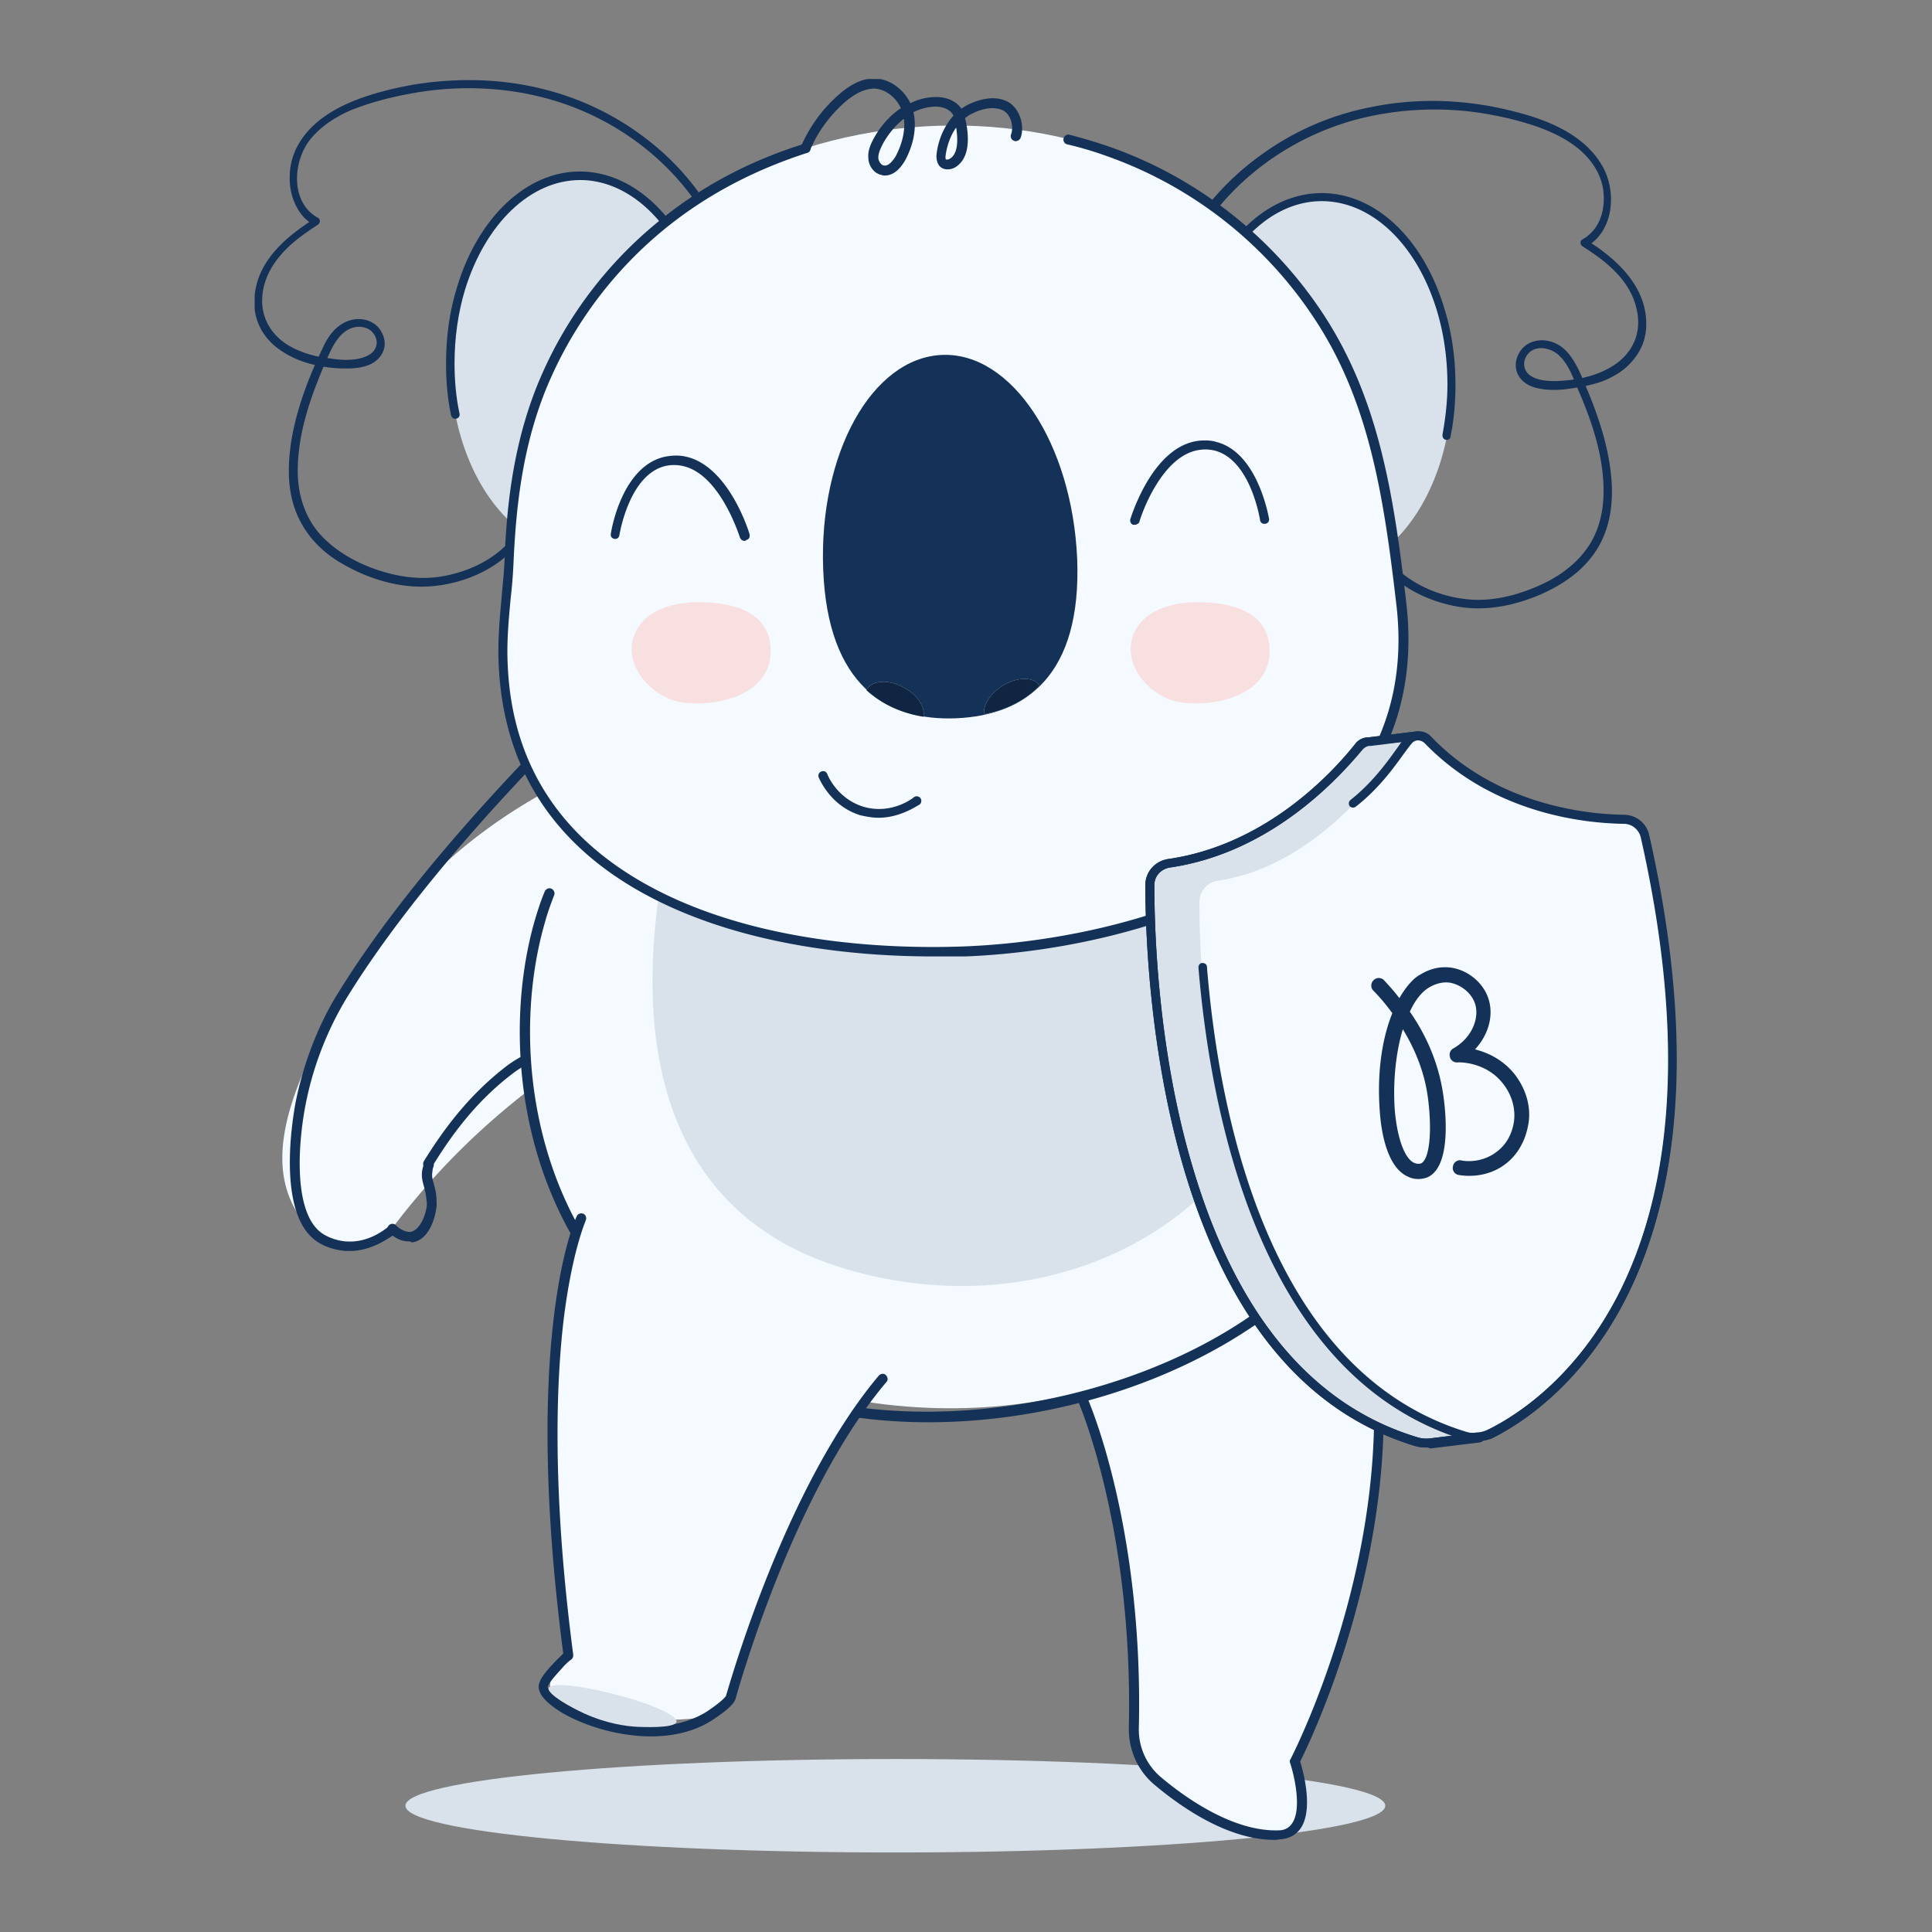
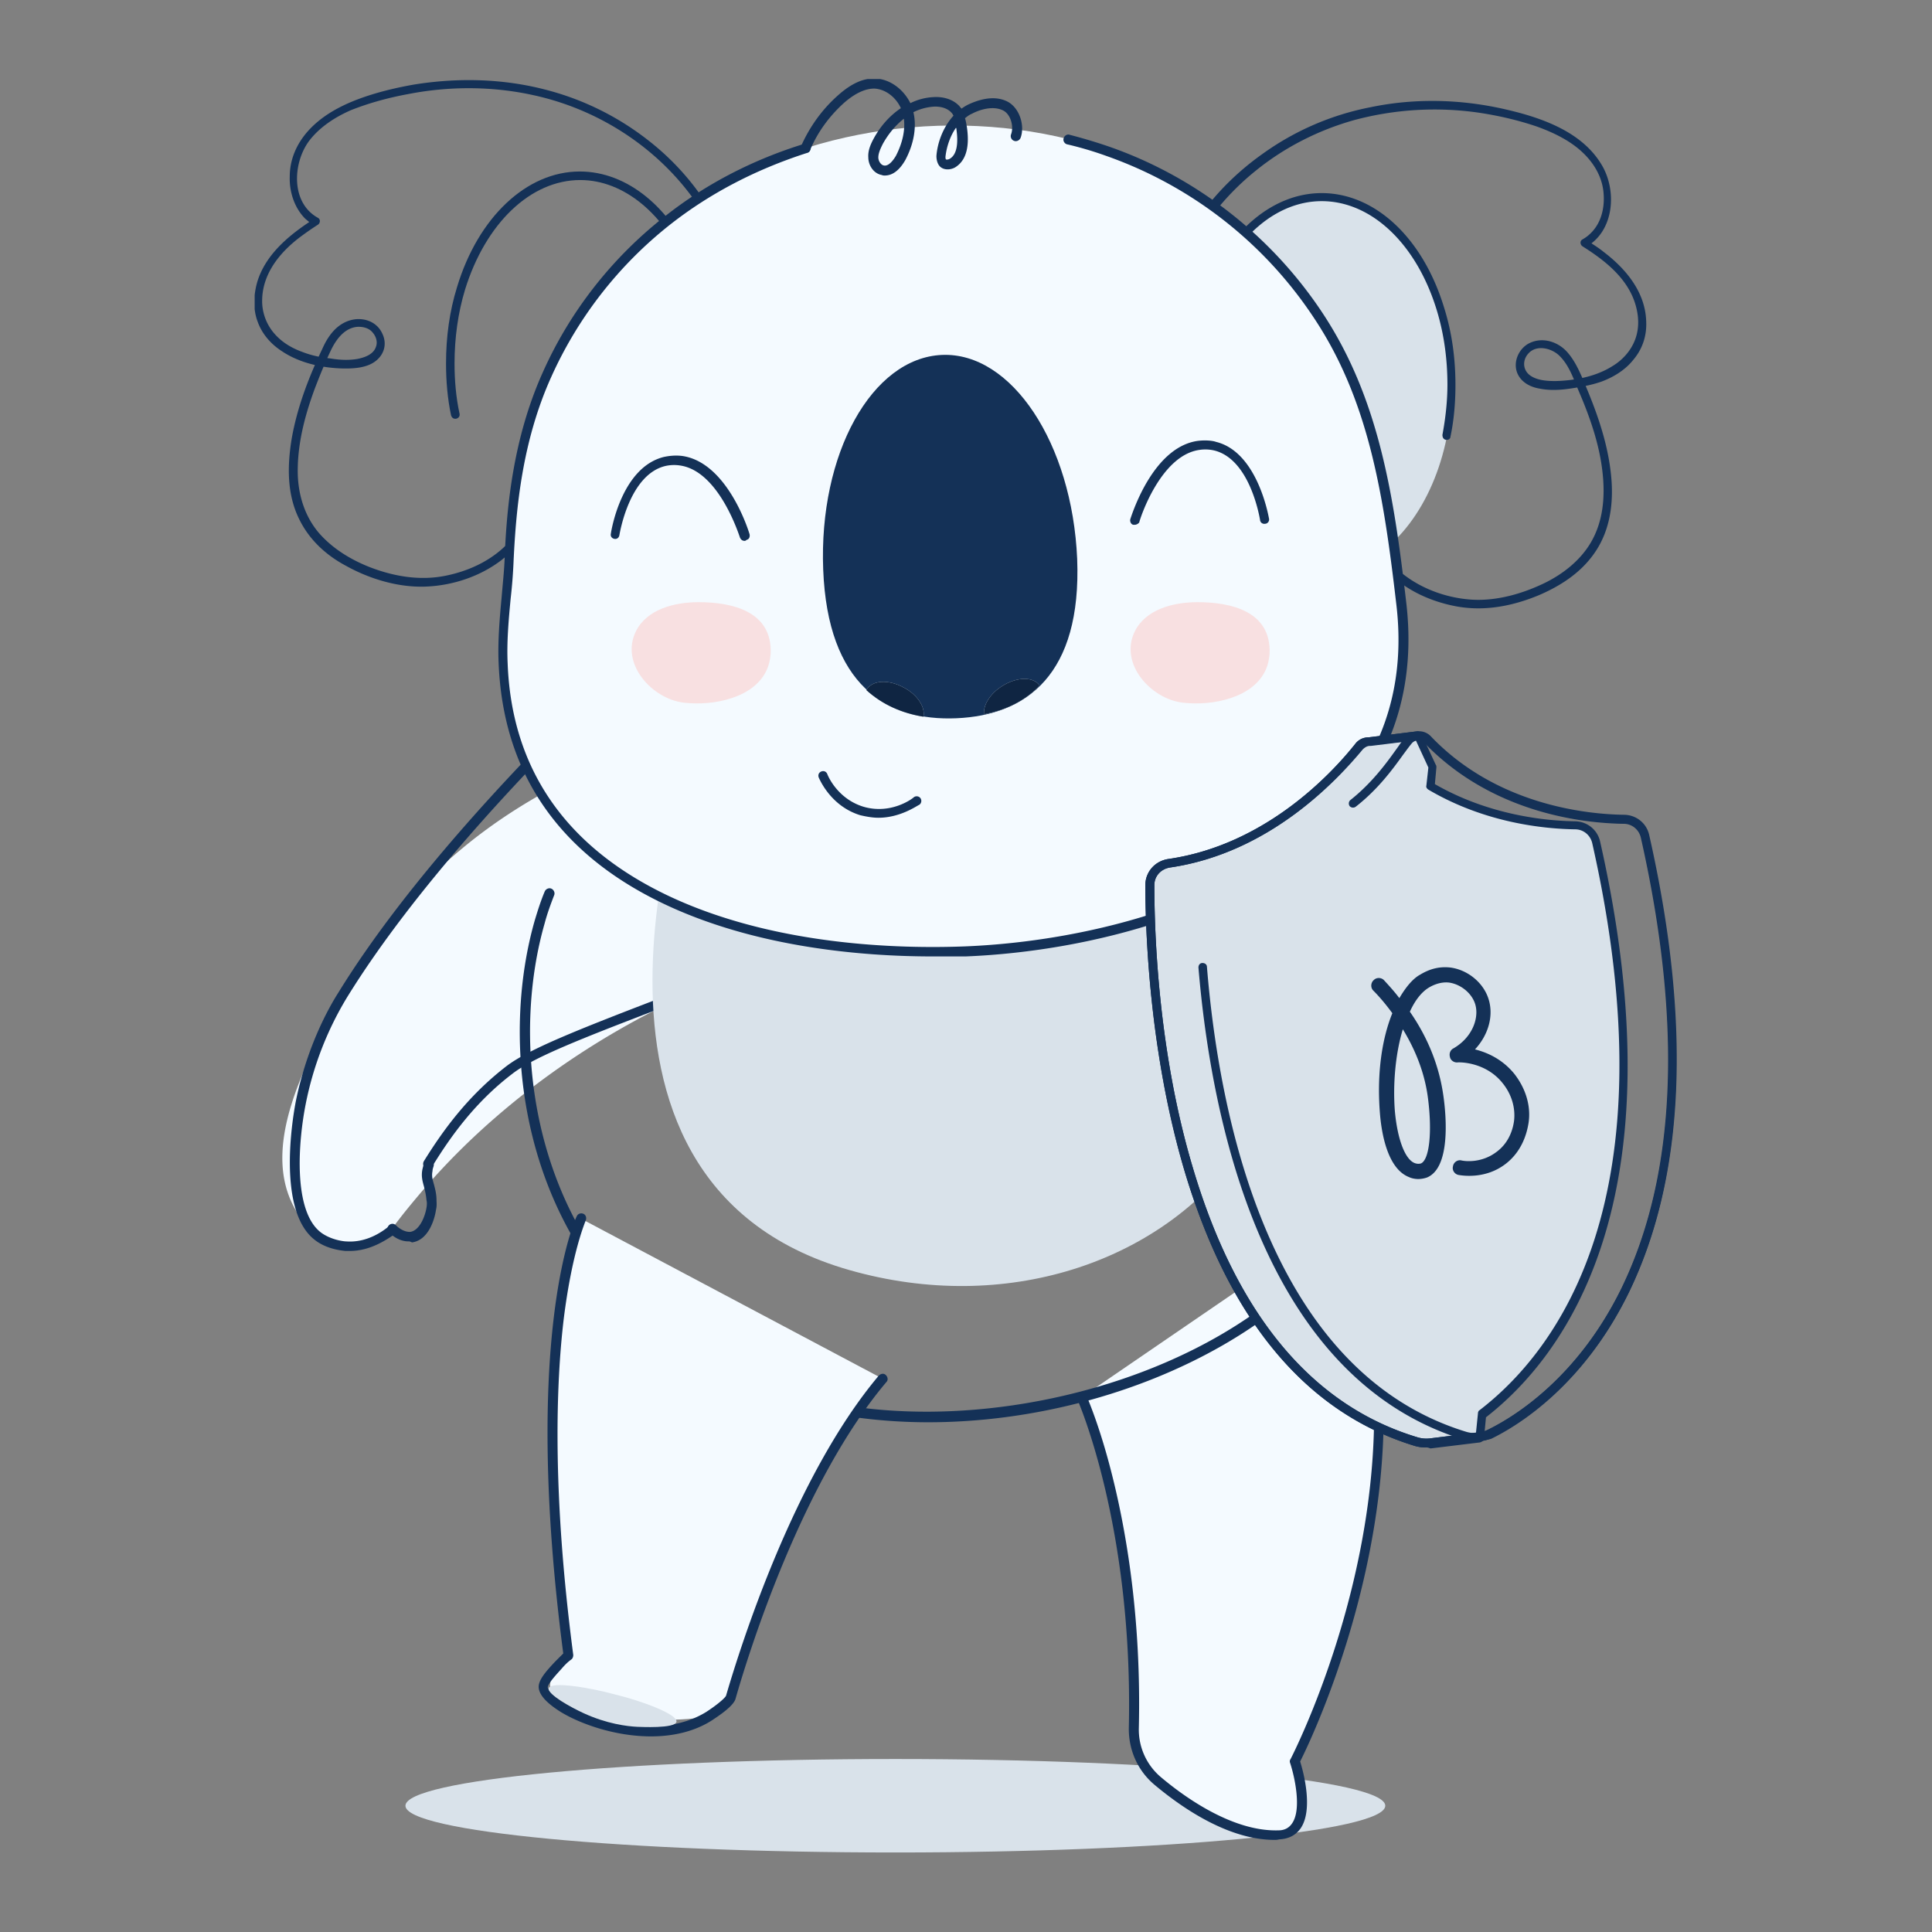
<svg xmlns="http://www.w3.org/2000/svg" fill="none" viewBox="0 0 224 224">
  <rect x="0" y="0" width="224" height="224" fill="#808080" stroke="none" />
  <g clip-path="url(#a)">
    <path d="M137.84 29.323c1.859-3.729 4.589-6.992 7.783-9.555 3.311-2.68 7.202-4.662 11.325-5.827a35.914 35.914 0 0 1 14.52-.874c2.324.35 4.589.874 6.796 1.632 1.916.699 3.833 1.631 5.285 3.03 1.336 1.281 2.265 2.913 2.381 4.777.116 1.631-.29 3.321-1.452 4.486-.29.292-.581.525-.987.758-.349.175-.291.64 0 .816 2.497 1.573 5.053 3.554 6.04 6.467.465 1.398.581 2.913.058 4.311-.465 1.282-1.452 2.39-2.613 3.088-1.917 1.224-4.356 1.69-6.622 1.748-.929 0-2.032-.058-2.845-.582-.93-.583-1.046-1.748-.349-2.564.929-1.107 2.672-.699 3.601.175 1.104 1.049 1.626 2.563 2.207 3.962 1.336 3.088 2.497 6.35 2.846 9.73.29 2.738.058 5.593-1.394 8.04-1.22 2.04-3.136 3.555-5.227 4.603-2.614 1.282-5.634 2.156-8.538 1.981-2.788-.174-5.633-1.165-7.841-2.855-.58-.407-1.045-.874-1.51-1.398-.406-.466-1.103.233-.697.7 2.091 2.33 5.111 3.728 8.132 4.31 3.31.642 6.621 0 9.699-1.281 2.439-1.049 4.704-2.505 6.272-4.661 1.801-2.447 2.324-5.419 2.149-8.39-.232-3.73-1.394-7.283-2.787-10.662-.639-1.515-1.278-3.263-2.382-4.486-1.045-1.166-2.788-1.748-4.298-1.05-1.277.583-2.032 2.215-1.452 3.555.465 1.049 1.511 1.573 2.556 1.748 1.162.233 2.381.175 3.543 0 1.219-.175 2.497-.408 3.659-.816 1.394-.524 2.73-1.34 3.659-2.505 1.045-1.224 1.568-2.739 1.51-4.37-.058-3.438-2.323-6.176-4.937-8.157-.639-.524-1.336-.932-2.033-1.398v.815c3.311-1.864 3.601-6.642 1.743-9.613-2.382-3.904-7.26-5.477-11.442-6.41-4.995-1.106-10.222-1.223-15.275-.174a31.8 31.8 0 0 0-12.545 5.418c-3.543 2.506-6.621 5.769-8.77 9.556-.29.466-.523.932-.755 1.456-.116.525.697.99.987.466z" fill="#143157" />
    <path d="M168.34 44.588c0 8.507-3.369 15.848-8.247 19.46l-19.747-30.53c2.613-6.41 7.434-10.662 12.951-10.662 8.306-.058 15.043 9.73 15.043 21.733z" fill="#D9E2EA" />
    <path d="M167.76 50.997h-.116c-.29-.058-.406-.291-.406-.583.348-1.864.58-3.845.58-5.826 0-2.972-.406-5.885-1.219-8.565-2.324-7.69-7.551-12.702-13.359-12.702-5.111 0-9.873 3.962-12.487 10.371a.583.583 0 0 1-.639.291.587.587 0 0 1-.29-.64c2.788-6.76 7.899-10.955 13.416-10.955 6.215 0 11.791 5.244 14.23 13.401.871 2.797 1.278 5.769 1.278 8.857 0 2.039-.175 4.078-.581 6 0 .176-.174.35-.407.35zM83.483 26.352a29.924 29.924 0 0 0-8.247-10.021 32.327 32.327 0 0 0-12.022-5.943C58.277 9.106 53.05 8.99 47.997 9.805c-2.323.408-4.705.99-6.912 1.865-2.032.815-3.949 1.923-5.401 3.554-1.336 1.515-2.09 3.321-2.09 5.244-.059 1.748.522 3.612 1.8 4.894.348.291.697.583 1.045.816v-.816c-2.73 1.748-5.517 3.962-6.563 7.166-.465 1.515-.58 3.263 0 4.778.523 1.457 1.568 2.622 2.846 3.438 2.09 1.398 4.879 1.98 7.376 1.98 1.104 0 2.381-.116 3.31-.757 1.104-.757 1.51-2.039.93-3.263-.64-1.456-2.265-1.98-3.717-1.573-1.626.466-2.614 1.865-3.253 3.321-1.568 3.263-2.904 6.759-3.542 10.371-.523 3.147-.581 6.468.87 9.38 1.162 2.39 3.137 4.196 5.46 5.42 2.73 1.514 6.04 2.505 9.177 2.388 3.136-.116 6.33-1.165 8.828-3.088.58-.466 1.161-.99 1.684-1.515.407-.466-.29-1.165-.697-.699-1.917 2.156-4.588 3.438-7.376 4.02-3.02.641-6.098.117-8.944-.99-2.207-.874-4.298-2.156-5.866-3.962-1.627-1.923-2.382-4.37-2.44-6.875-.058-3.38.813-6.7 1.975-9.847.58-1.515 1.22-3.088 1.917-4.544.639-1.282 1.626-2.564 3.136-2.622.639 0 1.278.174 1.684.699.349.408.581 1.049.349 1.631-.29.874-1.278 1.224-2.15 1.399-1.045.174-2.09.116-3.135-.059-1.104-.116-2.208-.35-3.253-.757-1.278-.466-2.44-1.165-3.31-2.214a5.76 5.76 0 0 1-1.336-3.962c.116-3.088 2.207-5.535 4.588-7.283a35.47 35.47 0 0 1 1.859-1.282c.29-.175.348-.64 0-.816-3.137-1.748-2.904-6.292-1.046-8.856 1.22-1.631 3.02-2.796 4.879-3.612 2.207-.874 4.414-1.457 6.62-1.865 4.763-.932 9.758-.932 14.52.117a31.581 31.581 0 0 1 11.849 5.302c3.368 2.447 6.214 5.535 8.305 9.147.233.467.523.933.755 1.399.233.524 1.046.058.755-.525z" fill="#143157" />
-     <path d="M52.236 42.141c0 8.507 3.369 15.848 8.247 19.46l19.747-30.53c-2.613-6.41-7.434-10.662-12.952-10.662-8.305-.058-15.043 9.73-15.043 21.733z" fill="#D9E2EA" />
    <path d="M52.759 48.55c-.232 0-.406-.175-.465-.408-.406-1.923-.58-3.962-.58-6.001 0-3.088.406-6.06 1.277-8.856 2.44-8.099 8.073-13.401 14.23-13.401 5.517 0 10.627 4.195 13.415 10.954.116.233 0 .524-.29.64-.232.117-.523 0-.639-.29-2.555-6.351-7.376-10.314-12.429-10.314-5.75 0-10.977 5.011-13.358 12.702-.813 2.68-1.22 5.594-1.22 8.565 0 1.981.175 3.962.581 5.827.058.29-.116.524-.406.582h-.117z" fill="#143157" />
    <path d="M103.81 214.78c31.37 0 56.801-2.426 56.801-5.418 0-2.993-25.431-5.419-56.801-5.419-31.371 0-56.802 2.426-56.802 5.419 0 2.992 25.431 5.418 56.802 5.418z" fill="#D9E2EA" />
    <path d="M125.42 161.99s6.563 14.508 6.041 38.338c-.058 2.388.987 4.661 2.787 6.234 3.253 2.68 8.712 6.409 13.939 6.234 4.647-.175 1.859-8.506 1.859-8.506s17.656-33.619 5.518-62.926" fill="#F4FAFF" />
    <path d="M147.78 213.32c-5.169 0-10.396-3.438-13.881-6.351-1.975-1.632-3.078-4.079-3.02-6.701.523-23.364-5.924-37.93-5.982-38.046-.117-.291 0-.641.29-.758.29-.116.639 0 .755.292.058.175 1.684 3.729 3.253 10.312 1.452 6.06 3.136 15.848 2.845 28.259a7.214 7.214 0 0 0 2.614 5.768c2.846 2.389 8.363 6.292 13.591 6.118.697 0 1.219-.292 1.568-.816 1.161-1.69.232-5.594-.233-6.992-.058-.175-.058-.291.058-.466.175-.35 17.424-33.735 5.46-62.459-.116-.292 0-.641.29-.758.291-.116.639 0 .755.292 11.616 27.966-3.891 60.245-5.401 63.216.348 1.107 1.568 5.535.058 7.749-.581.816-1.394 1.224-2.497 1.282-.233.059-.349.059-.523.059z" fill="#143157" />
    <path d="M91.73 110.84c-3.775.932-7.434 2.389-10.919 3.962-8.538 3.787-16.436 8.739-23.348 14.741a82.176 82.176 0 0 0-8.131 8.098c-1.336 1.573-2.672 3.147-3.891 4.836-2.266 3.03-5.866 3.263-8.654.816-8.712-7.633-1.278-19.985 2.846-27.967 3.31-6.351 8.189-12.177 13.88-16.896 7.609-6.35 16.902-10.721 26.659-13.401L91.73 110.84z" fill="#F4FAFF" />
    <path d="M40.562 145.04h-.523c-.523-.058-2.207-.233-3.543-1.282-4.53-3.496-2.439-14.799-2.207-16.023 1.22-6.059 3.601-10.545 4.937-12.643 7.957-12.935 20.734-26.219 27.588-33.036a.56.56 0 0 1 .813 0 .564.564 0 0 1 0 .816c-6.853 6.758-19.515 19.985-27.414 32.803a37.992 37.992 0 0 0-4.762 12.293c-.871 4.37-1.51 12.41 1.742 14.916 1.162.874 2.672 1.049 2.962 1.049 2.44.175 4.298-1.224 4.995-1.806.232-.233.58-.175.813.058.232.233.174.583-.058.816-.813.524-2.788 2.039-5.343 2.039zM49.623 135.54c-.116 0-.232 0-.29-.117-.29-.175-.349-.524-.175-.815 2.207-3.555 5.111-7.575 9.583-11.012 2.846-2.156 9.235-4.603 21.896-9.439 3.543-1.34 7.144-2.68 10.977-3.962.29-.117.64.058.697.349.059.292-.058.641-.348.7-3.775 1.281-7.376 2.563-10.919 3.962-12.545 4.777-18.876 7.166-21.606 9.264-4.298 3.262-7.144 7.224-9.293 10.72-.174.233-.348.35-.523.35z" fill="#143157" />
-     <path d="M67.163 80.013s-25.323 66.596 25.09 80.754c50.413 14.159 96.528-34.084 52.097-81.395" fill="#F4FAFF" />
    <path d="M107.64 164.9c-5.227 0-10.28-.641-14.984-1.864-8.305-2.273-15.217-6.293-20.618-12.003-12.08-12.818-13.707-31.463-10.048-44.281.349-1.165.697-2.272 1.162-3.379.116-.291.464-.466.755-.35.29.117.464.467.348.758-.406 1.049-.813 2.156-1.103 3.263-3.601 12.526-1.975 30.705 9.757 43.173 5.227 5.536 11.964 9.439 20.095 11.653 14.752 4.021 34.151 1.166 48.322-6.991 10.919-6.293 18.121-15.266 20.909-25.87 2.787-10.662.987-22.024-5.46-33.735-5.053-9.206-11.151-15.207-11.383-15.44a.563.563 0 0 1 0-.816.56.56 0 0 1 .813 0c.987.933 24.161 23.771 17.133 50.34-2.846 10.895-10.28 20.101-21.489 26.568-10.106 5.827-22.477 8.973-34.209 8.973z" fill="#143157" />
    <path d="M80.231 87.937s-18.295 48.884 18.237 59.313c36.532 10.429 69.928-24.995 37.694-59.721" fill="#D9E2EA" />
    <path d="M123.96 16.155c1.569.408 3.079.816 4.589 1.34 17.83 6.234 30.027 22.14 32.408 40.785.232 1.69.348 3.38.407 5.07 8.595 31.811-21.141 45.737-49.368 46.844-28.285 1.165-58.486-8.448-52.968-42.708.349-1.98-.058-4.312.058-6.35.116-2.098.407-4.196.813-6.293.755-3.962 1.917-7.808 3.543-11.478 3.136-6.992 7.957-13.11 13.94-17.83 12.718-10.02 30.781-13.283 46.578-9.38z" fill="#F4FAFF" />
    <path d="M108.11 110.89c-8.19 0-20.56-1.049-31.189-6.118-12.197-5.826-18.585-15.207-19.108-27.85-.116-2.564.116-5.186.348-7.69.117-1.458.29-2.972.349-4.487.232-6.002.987-13.925 4.414-21.558 3.136-7.05 8.015-13.284 14.113-18.062 4.704-3.73 10.164-6.584 16.204-8.449.29-.116.639.059.697.35.116.291-.058.64-.349.7-5.982 1.922-11.326 4.718-15.914 8.33A47.004 47.004 0 0 0 63.91 43.712c-3.368 7.458-4.065 15.207-4.356 21.15a59.795 59.795 0 0 1-.348 4.544c-.232 2.448-.465 5.011-.348 7.517.464 12.177 6.679 21.208 18.469 26.86 12.313 5.884 26.948 6.234 34.557 5.943 14.52-.583 33.512-5.361 43.5-17.072 5.345-6.293 7.552-13.867 6.506-22.606-1.452-12.47-3.136-23.54-9.525-33.152a47.902 47.902 0 0 0-24.103-18.82 40.447 40.447 0 0 0-4.53-1.34c-.29-.058-.523-.407-.407-.699.059-.291.407-.524.697-.408 1.569.408 3.137.874 4.647 1.399 9.989 3.496 18.759 10.313 24.684 19.286 6.504 9.846 8.247 21.033 9.699 33.618 1.045 9.03-1.22 16.955-6.795 23.48-10.222 11.944-29.563 16.896-44.315 17.479h-3.833z" fill="#143157" />
    <path d="M124.89 64.806c.522 13.401-5.866 18.12-13.997 18.47-8.132.35-14.927-3.845-15.45-17.246-.523-13.401 5.634-24.529 13.765-24.879 8.073-.35 15.101 10.254 15.682 23.655z" fill="#143157" />
    <path d="M104.8 79.722c-1.8-.99-3.717-.874-4.356.291 1.859 1.69 4.124 2.68 6.621 3.088.233-1.107-.697-2.563-2.265-3.379zM120.54 79.489c-.697-1.049-2.614-1.049-4.356.058-1.394.874-2.207 2.214-2.091 3.263 2.497-.466 4.704-1.515 6.447-3.321z" fill="#D9E2EA" />
    <path d="M104.8 79.722c-1.8-.99-3.717-.874-4.356.291 1.859 1.69 4.124 2.68 6.621 3.088.233-1.107-.697-2.563-2.265-3.379zM120.54 79.489c-.697-1.049-2.614-1.049-4.356.058-1.394.874-2.207 2.214-2.091 3.263 2.497-.466 4.704-1.515 6.447-3.321z" fill="#0F2542" />
    <path d="M135.58 100.06c11.5-1.69 19.283-10.08 22.012-13.576.291-.35.755-.583 1.162-.583l5.634-.699 1.684 3.613-.232 2.272c6.563 3.845 13.474 4.486 16.726 4.544 1.162 0 2.207.816 2.498 1.982 9.467 41.892-4.472 59.603-13.242 66.305l-.233 2.68-5.749.699c-.523.058-1.104.058-1.627-.117-29.214-8.856-30.898-53.836-30.898-64.556 0-1.34.987-2.39 2.265-2.564z" fill="#D9E2EA" />
    <path d="M165.26 167.82c-.407 0-.813-.058-1.22-.175-12.603-3.845-21.547-14.566-26.716-31.928-4.066-13.751-4.531-27.734-4.531-33.094 0-1.515 1.104-2.797 2.672-3.03 11.267-1.632 18.934-9.905 21.664-13.342a1.84 1.84 0 0 1 1.51-.758l5.633-.699c.233-.058.407.117.523.291l1.684 3.613c.059.058.059.175.059.291l-.175 1.923c6.273 3.612 12.836 4.253 16.204 4.311 1.452 0 2.672.991 2.963 2.39 9.408 41.658-4.182 59.661-13.243 66.711l-.232 2.447c0 .234-.232.408-.465.467l-5.749.7c-.175-.118-.349-.118-.581-.118zm-29.621-67.237c-1.045.175-1.8.991-1.8 2.04 0 5.36.406 19.227 4.472 32.802 5.053 17.013 13.823 27.559 26.078 31.23.406.116.871.175 1.394.116l5.343-.64.232-2.273c0-.116.058-.291.174-.349 8.887-6.817 22.419-24.413 13.068-65.781-.232-.932-1.045-1.573-1.974-1.573-3.543-.058-10.397-.7-17.018-4.603-.174-.117-.29-.291-.232-.466l.232-2.098-1.452-3.146-5.227.641h-.116c-.29 0-.581.175-.813.408-2.904 3.496-10.745 12.002-22.361 13.692z" fill="#143157" />
-     <path d="M163.28 85.781c-2.73 3.438-10.512 14.625-22.012 16.314-1.278.175-2.207 1.224-2.207 2.506 0 10.72 1.684 52.903 30.898 61.818.93.291 1.975.175 2.846-.291 6.273-3.088 29.563-18.179 18.005-69.277-.291-1.165-1.278-1.981-2.498-1.981-4.356-.058-14.868-1.107-22.651-9.206-.697-.64-1.8-.64-2.381.117z" fill="#F4FAFF" />
+     <path d="M163.28 85.781z" fill="#F4FAFF" />
    <path d="M171.01 167.12c-.407 0-.813-.058-1.22-.175-23.522-7.166-29.388-37.405-30.84-54.768 0-.291.174-.525.464-.525.291 0 .523.175.523.467 1.394 17.129 7.144 46.902 30.085 53.894a3.406 3.406 0 0 0 2.498-.233c2.962-1.457 10.338-5.943 15.449-16.372 6.389-13.11 7.144-30.706 2.265-52.322-.232-.932-1.045-1.573-1.975-1.573-4.298-.058-15.042-1.049-23.057-9.322a1.147 1.147 0 0 0-.813-.35c-.291 0-.581.175-.755.408-.291.35-.581.757-.93 1.223-1.219 1.69-2.904 4.02-5.517 6.06a.527.527 0 0 1-.697-.058.532.532 0 0 1 .058-.7c2.439-1.922 4.124-4.195 5.285-5.826.349-.466.639-.932.929-1.282.349-.466.93-.757 1.51-.757.581-.059 1.162.233 1.627.64 7.666 7.983 18.179 8.973 22.302 9.032 1.452 0 2.672.99 2.962 2.388 4.937 21.85 4.124 39.678-2.381 53.02-5.285 10.78-12.894 15.382-15.914 16.84-.464.115-1.161.29-1.858.29z" fill="#143157" />
    <path d="M165.26 167.82c-.407 0-.813-.058-1.22-.175-12.603-3.845-21.547-14.566-26.716-31.929-4.066-13.75-4.531-27.733-4.531-33.094 0-1.515 1.104-2.796 2.672-3.03 11.267-1.63 18.934-9.904 21.664-13.341a1.923 1.923 0 0 1 1.51-.758l5.633-.699h.059a1.886 1.886 0 0 1 1.626.64c7.666 7.983 18.179 8.974 22.302 9.032 1.452 0 2.672.99 2.962 2.389 4.937 21.849 4.124 39.678-2.381 53.02-5.285 10.78-12.894 15.382-15.914 16.839-.406.233-.929.35-1.394.408-.116 0-.174 0-.232.058l-5.517.699c-.117-.058-.291-.058-.523-.058zm-6.447-81.395h-.116c-.291 0-.581.175-.755.408-2.846 3.554-10.687 12.06-22.303 13.75-1.045.175-1.8.99-1.8 2.039 0 5.36.406 19.228 4.472 32.803 5.053 17.013 13.823 27.559 26.078 31.23.406.116.871.175 1.394.116l5.517-.7h.174a3.512 3.512 0 0 0 1.104-.348c2.962-1.457 10.338-5.943 15.449-16.373 6.389-13.11 7.144-30.705 2.265-52.321-.232-.932-1.045-1.573-1.975-1.573-4.298-.059-15.042-1.049-23.057-9.323a1.181 1.181 0 0 0-.871-.35l-5.576.642z" fill="#143157" />
    <path d="M88.942 77.566c.232-.524.348-1.107.407-1.748.232-4.952-4.473-6.001-8.364-6.001-2.788 0-5.982.816-7.26 3.38-1.858 3.786 1.917 7.865 5.576 8.273 3.485.408 8.247-.583 9.641-3.904zM146.79 77.566c.232-.524.348-1.107.406-1.748.232-4.952-4.472-6.001-8.363-6.001-2.788 0-5.982.816-7.26 3.38-1.859 3.786 1.916 7.865 5.575 8.273 3.485.408 8.248-.583 9.642-3.904z" fill="#F8E0E1" />
    <path d="M67.395 141.31s-6.33 13.692-1.452 50.69c0 0-2.323 1.631-2.149 3.612.174 1.806 9.467 4.894 18.527 3.38 1.162-.175 2.15-1.049 2.498-2.214 1.742-5.943 7.898-25.345 17.598-36.882" fill="#F4FAFF" />
    <path d="M75.468 201.32c-4.066 0-8.073-1.398-10.396-2.797-1.22-.757-2.672-1.864-2.614-3.029.059-.816.872-1.748 1.917-2.855l.93-.932c-4.763-36.532 1.277-50.166 1.567-50.69.117-.292.465-.408.755-.292.29.117.407.466.29.758 0 .058-1.567 3.496-2.555 11.42-.87 7.283-1.393 19.984 1.104 38.978 0 .175-.058.408-.232.525-.407.291-.755.641-1.104 1.048-.523.583-1.568 1.69-1.626 2.156 0 .175.348.932 2.09 1.923 3.544 2.097 11.094 4.195 16.32.932 1.51-.99 2.208-1.689 2.266-1.864 1.684-5.768 7.899-25.462 17.714-37.115.233-.233.58-.291.813-.058.233.233.29.583.058.816-9.7 11.478-15.855 30.996-17.482 36.706-.232.874-2.033 2.04-2.73 2.506-2.09 1.34-4.588 1.864-7.086 1.864zM86.329 62.708c-.232 0-.406-.117-.523-.35-.116-.29-2.439-7.749-6.97-8.39a4.585 4.585 0 0 0-1.684.059c-4.181.99-5.285 7.749-5.343 8.04s-.29.466-.58.408c-.291-.058-.465-.291-.407-.583.116-.815 1.394-7.749 6.156-8.914.29-.058 1.104-.233 2.091-.117 5.111.7 7.609 8.274 7.84 9.09.059.29-.057.582-.348.64-.116.117-.174.117-.232.117zM101.84 94.812c-.639 0-1.336-.117-2.09-.291-3.253-.99-4.589-3.846-4.821-4.37-.116-.291 0-.583.29-.7s.58 0 .697.292c.174.466 1.336 2.913 4.182 3.787 3.136.932 5.633-.874 5.866-1.107a.55.55 0 0 1 .755.117.554.554 0 0 1-.116.757c-.291.117-2.207 1.515-4.763 1.515zM102.59 20.35c-.116 0-.232 0-.348-.058-.988-.175-1.568-1.165-1.568-2.04-.059-.815.29-1.573.638-2.213.697-1.282 1.743-2.564 3.137-3.496-.581-1.282-1.801-2.214-3.079-2.273-1.045 0-2.206.525-3.484 1.632-1.685 1.515-3.078 3.38-3.95 5.477-.116.29-.464.407-.755.29s-.406-.465-.29-.756c.987-2.215 2.44-4.254 4.298-5.885 1.51-1.34 2.904-1.981 4.298-1.923 1.684.058 3.252 1.224 4.065 2.855a6.72 6.72 0 0 1 2.672-.7c.755-.057 2.091.06 3.02 1.05.058.116.174.174.232.29.233-.174.523-.349.755-.465.988-.466 2.846-1.165 4.472-.408 1.511.7 2.149 2.855 1.627 4.253-.116.292-.465.466-.755.35a.583.583 0 0 1-.349-.758c.349-.932-.058-2.388-.987-2.796-1.278-.583-2.904.058-3.543.408-.29.116-.523.29-.813.524.116.35.174.757.232 1.107.407 2.913-.523 4.078-1.394 4.603-.522.291-1.336.35-1.8-.175-.233-.291-.349-.7-.349-1.165.116-1.515.755-3.321 1.975-4.661-.058-.117-.116-.234-.232-.35-.407-.466-1.162-.757-2.091-.7a6.269 6.269 0 0 0-2.323.642c.406 1.69.058 3.67-.93 5.535-.697 1.223-1.51 1.806-2.381 1.806zm2.207-6.584c-1.045.816-1.858 1.865-2.439 2.913-.232.467-.523 1.05-.523 1.574 0 .407.291.874.639.932.523.116 1.045-.525 1.394-1.107.755-1.457 1.103-2.972.929-4.312zm6.04 1.049c-.697.99-1.103 2.272-1.219 3.38 0 .232.058.29.058.29s.174.059.406-.058c.988-.524.988-2.155.814-3.379 0-.058 0-.175-.059-.233zM47.358 143.93c-1.045 0-1.859-.641-2.265-1.049a.565.565 0 0 1 0-.816.56.56 0 0 1 .813 0c.232.233.93.816 1.684.758 1.046-.175 1.685-1.748 1.859-2.797.058-.349.058-.641 0-.874-.058-.641-.174-1.107-.29-1.573-.175-.641-.349-1.223-.175-2.039l.175-.699a.58.58 0 0 1 .755-.35c.29.117.464.408.348.758-.058.174-.116.349-.116.524-.116.583 0 .99.174 1.573.116.466.29 1.049.29 1.806 0 .233.059.641-.058 1.107-.174 1.224-.929 3.554-2.787 3.787-.233-.116-.29-.116-.407-.116zM131.57 60.844h-.174c-.291-.058-.407-.408-.349-.64.29-.875 2.73-8.391 7.841-9.09.987-.117 1.8 0 2.091.116 4.82 1.166 6.098 8.623 6.156 8.915s-.174.582-.465.582a.491.491 0 0 1-.58-.466c-.058-.291-1.162-7.05-5.344-8.04a4.582 4.582 0 0 0-1.684-.058c-4.53.64-6.911 8.04-6.97 8.39-.058.116-.29.291-.522.291zM164.45 136.7c-.465 0-.872-.116-1.104-.233-2.497-.99-3.194-5.127-3.368-7.574-.349-4.603.29-8.565 1.452-11.42-.639-.874-1.394-1.806-2.207-2.622-.349-.35-.291-.932.058-1.224.348-.349.929-.291 1.219.059.639.699 1.22 1.34 1.743 2.039.755-1.282 1.568-2.272 2.439-2.738 1.162-.7 2.265-.933 3.427-.816 1.916.233 3.659 1.573 4.356 3.321.813 2.039.174 4.428-1.452 6.176 1.394.349 3.136 1.107 4.53 2.797 1.336 1.689 1.975 3.728 1.684 5.709-.174 1.107-.697 3.263-2.672 4.778-2.207 1.69-4.704 1.398-5.401 1.282-.465-.058-.813-.524-.697-.991.058-.466.523-.815.988-.699.522.117 2.381.292 4.065-.99 1.51-1.107 1.917-2.739 2.033-3.613.174-1.514-.291-3.088-1.336-4.369-1.859-2.331-4.704-2.447-5.285-2.389-.407 0-.755-.292-.813-.641-.116-.408.058-.816.406-.991 2.323-1.34 3.078-3.787 2.44-5.36-.465-1.165-1.685-2.097-2.962-2.272-1.104-.117-2.033.408-2.324.582-.871.525-1.626 1.515-2.207 2.797 2.149 3.088 3.427 6.409 3.892 9.788.348 2.448.813 8.332-1.917 9.439a3.197 3.197 0 0 1-.987.175zm-1.801-17.363c-.871 2.855-1.161 6.409-.929 9.439.29 3.263 1.162 5.593 2.265 6.06.29.116.523.116.755.058.987-.408 1.336-3.671.813-7.633-.348-2.68-1.336-5.36-2.904-7.924z" fill="#143157" />
    <path d="M78.43 199.63c-.174.815-4.24.582-4.53.582-1.22-.058-3.543-.349-6.215-1.573-1.277-.583-4.297-2.214-4.065-2.913.29-.816 4.82-.058 7.782.757 2.904.699 7.202 2.273 7.028 3.147z" fill="#D9E2EA" />
  </g>
  <defs>
    <clipPath id="a">
      <path transform="translate(29.527 9.164)" fill="#fff" d="M0 0h164.94v205.67H0z" />
    </clipPath>
  </defs>
</svg>